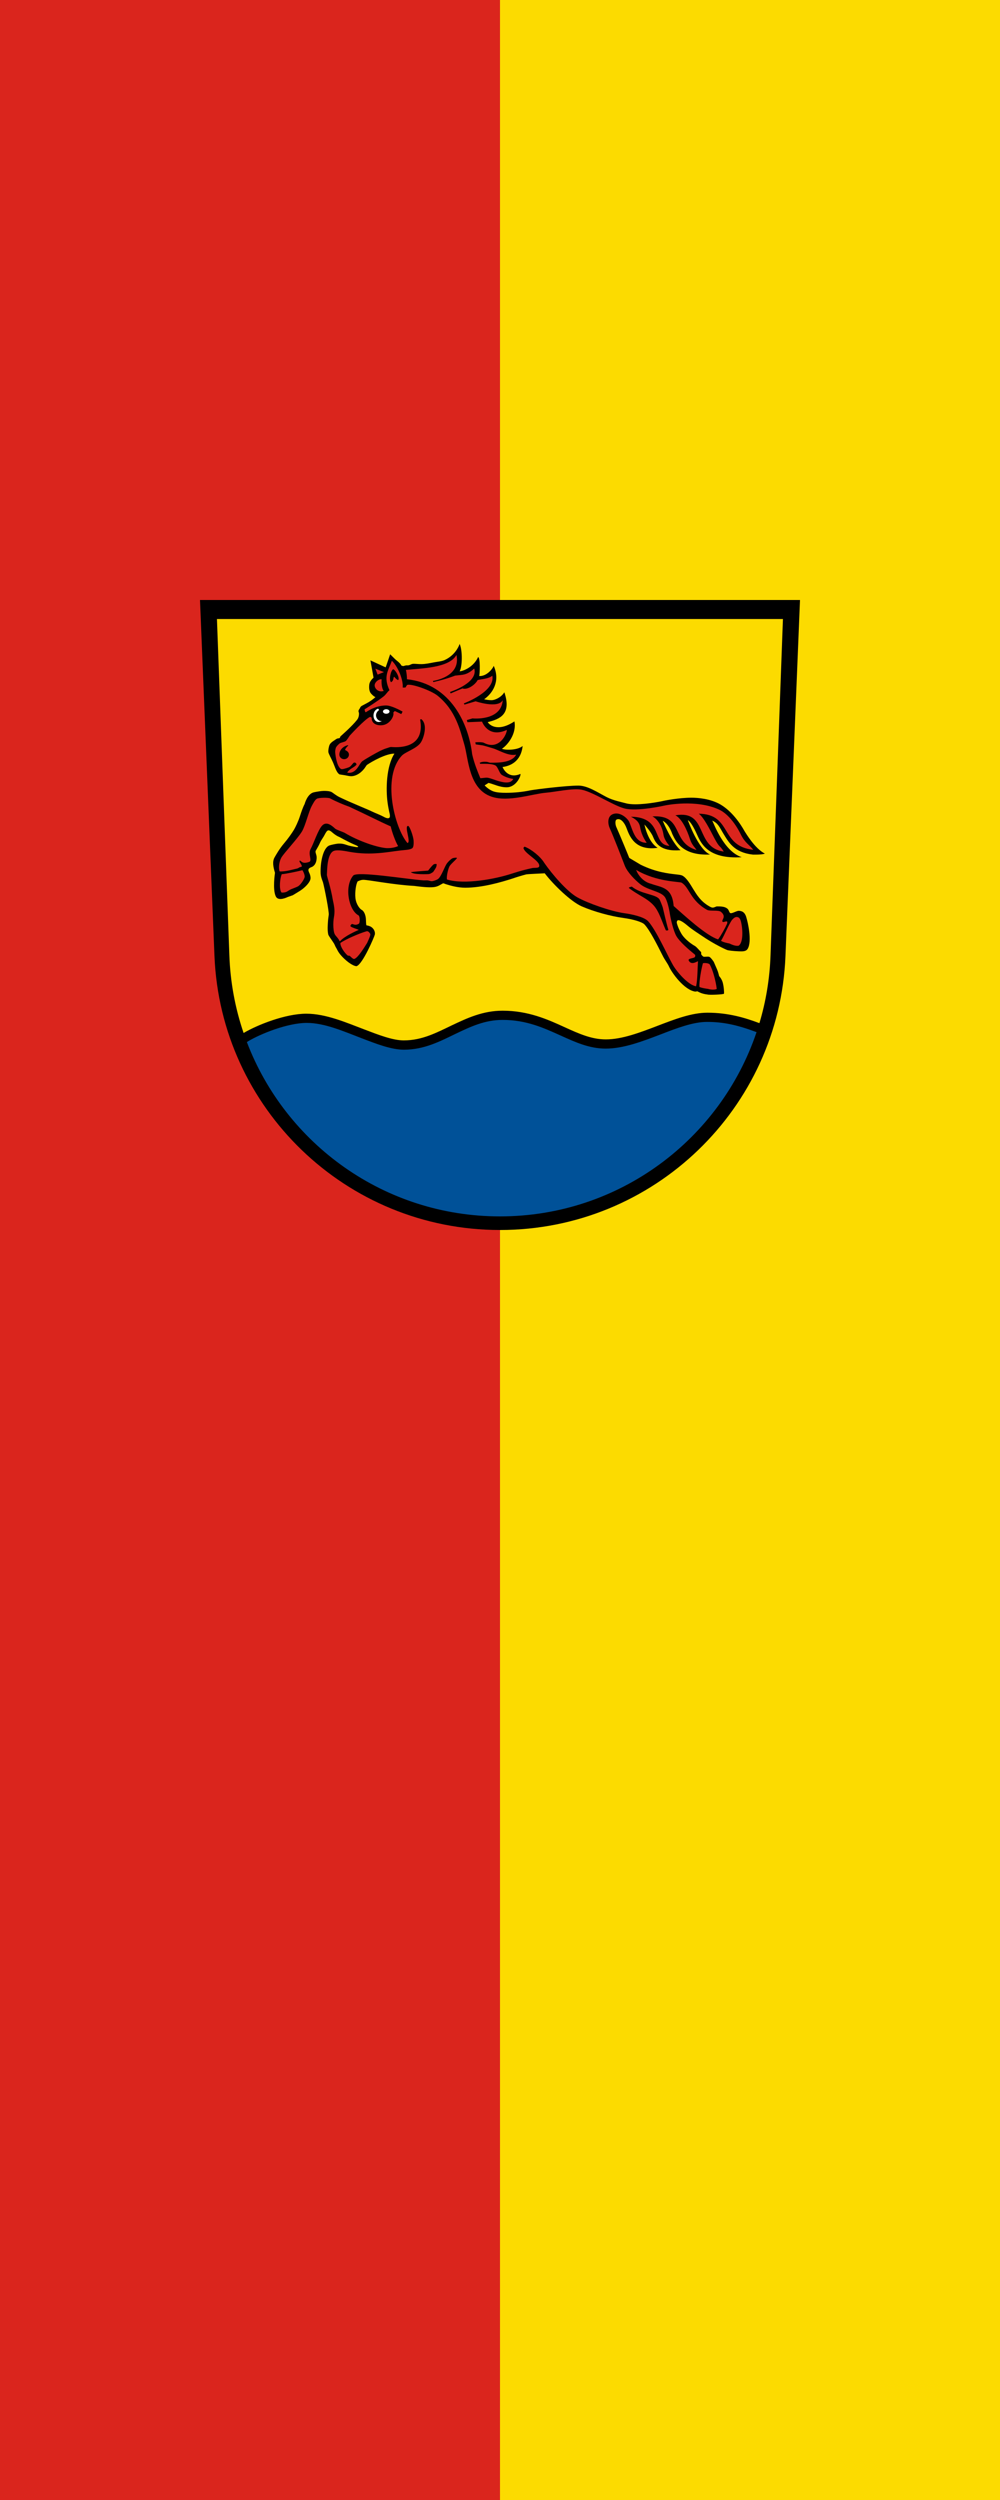
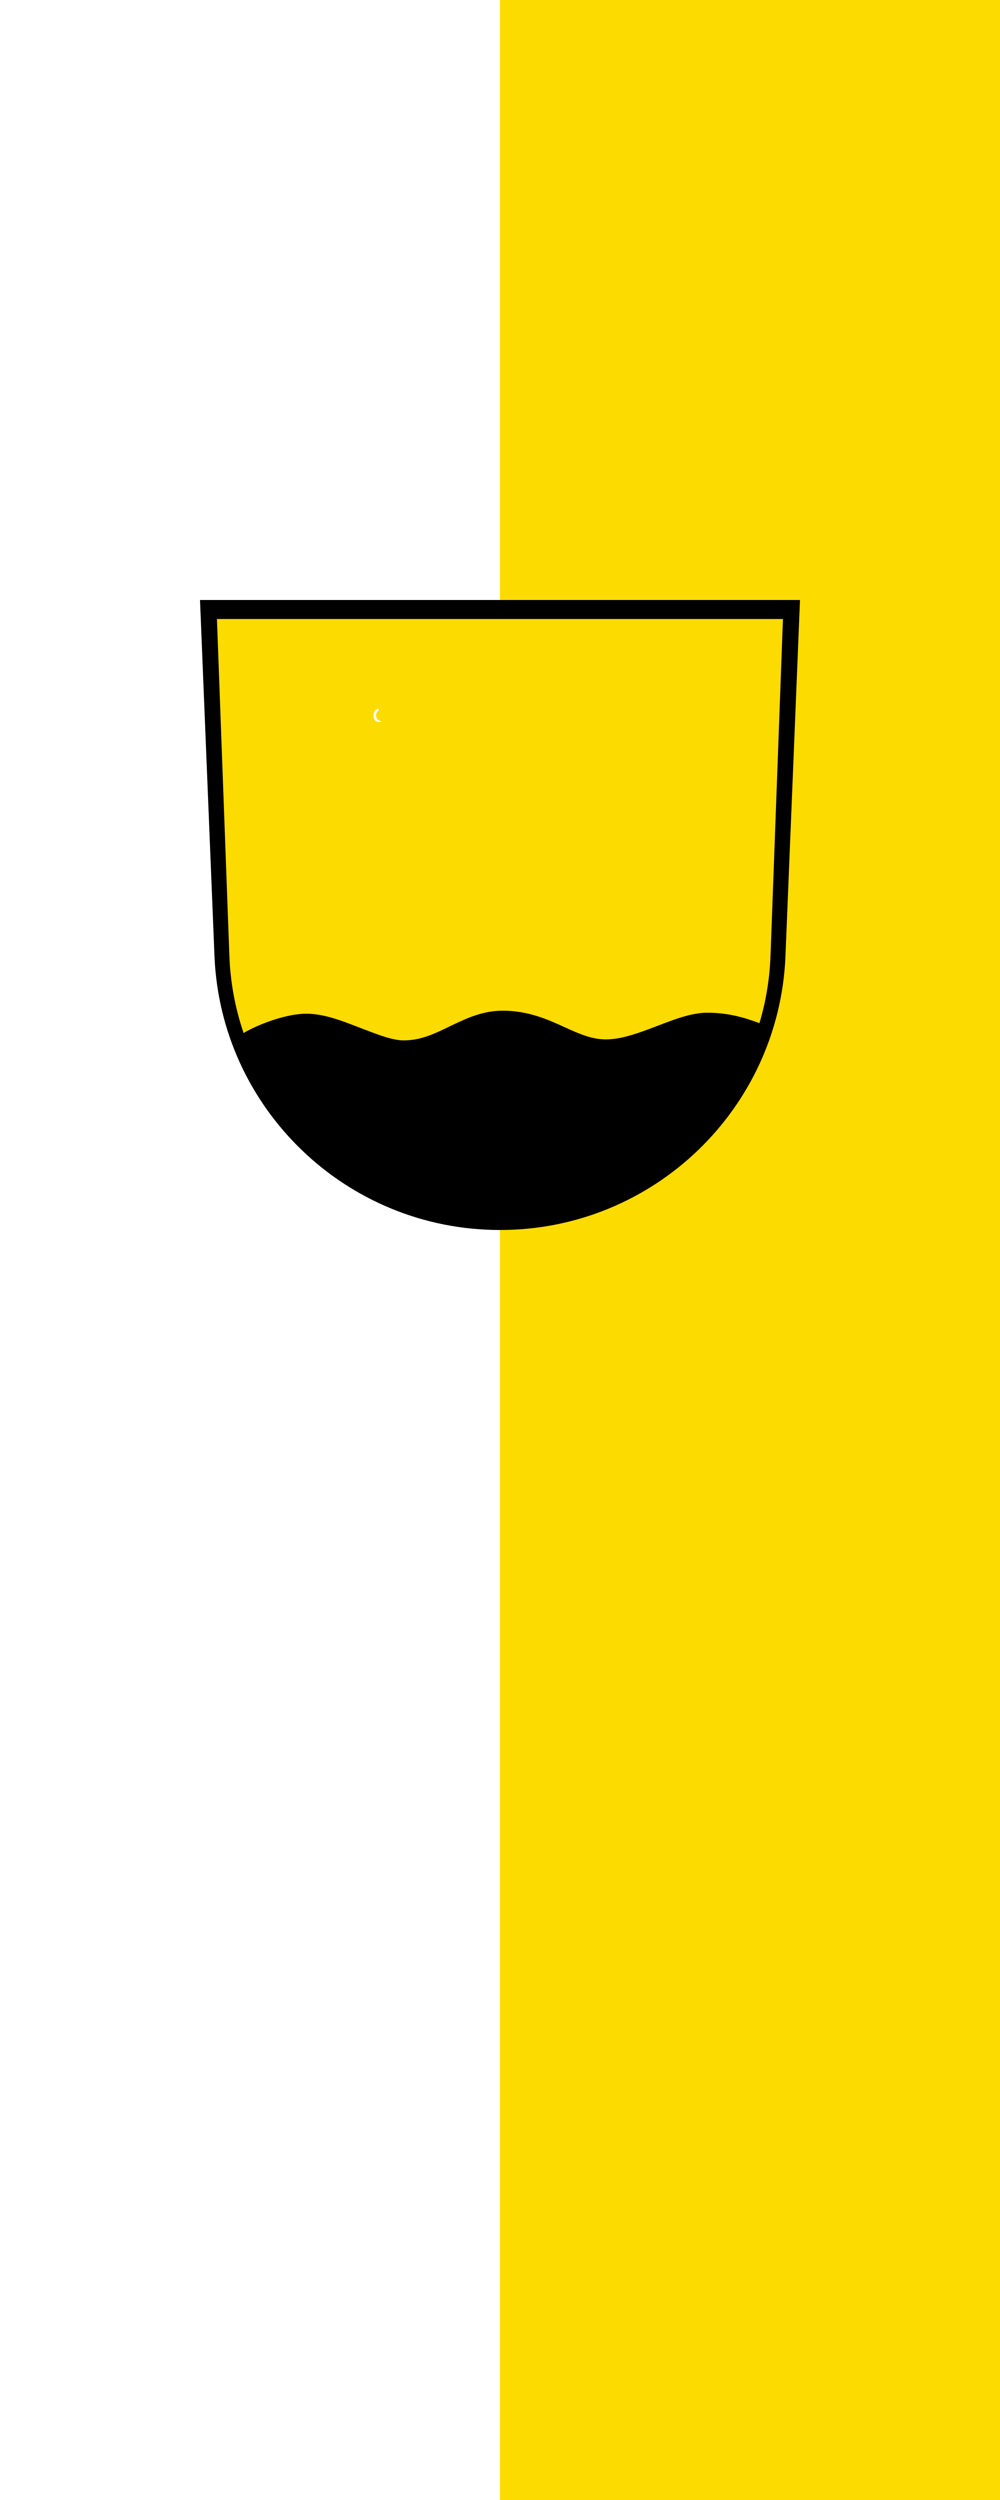
<svg xmlns="http://www.w3.org/2000/svg" viewBox="0 0 600 1500" version="1.1" id="svg4185" width="600" height="1500">
  <defs id="defs4189" />
  <g id="g1755" transform="translate(1282.155,230.052)">
-     <path id="rect642" style="fill:#da251d;fill-opacity:1;stroke:none;stroke-width:1;stroke-linecap:square;stroke-miterlimit:10;stop-color:#000000;stroke-dasharray:none" d="m -1282.155,-230.052 h 600 V 1269.948 h -600 z" />
    <path id="rect642-0" style="fill:#fcdb00;fill-opacity:1;stroke:none;stroke-width:1;stroke-linecap:square;stroke-miterlimit:10;stop-color:#000000;stroke-dasharray:none" d="m -982.155,-230.052 h 300 V 1269.948 h -300 z" />
  </g>
  <g id="g4316" transform="matrix(0.6,0,0,0.6,119.964,360)">
    <path d="m 14.53,355.9 c 6.11,152.4 131.6,274.1 285.5,274.1 153.9,0 279.4,-121.7 285.5,-274.1 L 600.06,0 h -600 z" id="path4169" />
    <path d="m 17,19 12.41,336 c 0.91,27.2 5.87,53.4 14.25,78 13.69,-8.1 41.76,-19.3 62.74,-19.3 19.5,0 39.7,8.8 57.6,15.6 14.9,5.7 28.9,11.1 39.8,11.1 18.5,0 32.9,-7.8 48.2,-15.1 15.2,-7.2 30.9,-14.6 50.7,-14.6 25.6,0 45,8.7 62,16.5 14.5,6.6 27,12.2 41.2,12.2 16.3,0 34.2,-6.9 51.5,-13.5 17.7,-6.8 34.4,-13.2 50.1,-13.2 21.1,0 38,5.2 51.8,10.4 h 0.2 C 566,401.4 569.8,378.6 570.6,355 L 583,19 H 17" fill="#fcdd09" id="path4171" style="fill:#fcdb00;fill-opacity:1" />
-     <path d="m 523.3,233.4 c 5.2,8.5 10.6,19.1 29.6,21.2 0,0 9.2,0.3 12,-1 -10.1,-5.2 -18.8,-20.2 -20.1,-22.1 -0.5,-0.7 -9.1,-17.7 -23.6,-26.6 -10.5,-6.4 -23.9,-7.2 -29.7,-7.2 -12.5,0 -26.7,2.9 -27.2,3 -0.1,0.1 -16,3.6 -29,3.6 -3.5,0 -6.4,-0.3 -8.5,-0.8 -4.7,-1.3 -13.3,-2.9 -20.1,-6.4 -8.7,-4.5 -19,-11.5 -28.2,-11.5 -12.4,0 -42.3,3.7 -47.8,4.7 -8.1,1.7 -16.3,2.5 -24.6,2.5 -4.7,0 -8.9,-0.2 -12.3,-1.3 -5.2,-1.7 -9.1,-6.1 -9.1,-6.1 0,0 3.8,-2.5 3.9,-2.5 1.3,0.2 8.5,2.7 8.5,2.7 2.2,0.7 5.8,1.7 9.5,1.7 9.6,0.1 14.7,-11.7 13.9,-13.4 -12.9,5.7 -17.8,-6.5 -17.9,-6.9 6.8,-0.9 18.3,-4.7 20.1,-21 -4.9,4.2 -16.9,4.4 -20.7,2.8 6.5,-4.5 14.7,-15.6 12.5,-27.4 -17.5,11.5 -25.6,2.8 -26.7,0.7 11.8,-2.9 24.1,-7.6 16.6,-29.83 -3.1,5.17 -9.5,7.93 -12.7,7.93 -2.9,0 -4.8,-0.36 -7.5,-0.93 8.1,-5.73 16.5,-17.58 9.6,-33.42 -1.7,4.08 -7.9,10.67 -14.5,10.17 0.6,-2.38 1.2,-18.1 -1.1,-19 -4.3,9.5 -13.9,13.88 -18.5,14.33 2.7,-4.8 3,-20.82 0,-27.42 -1.3,3.92 -5.7,12 -15.2,16.2 -2.8,1.24 -6.7,1.55 -10.1,2.17 -4.5,0.84 -8.6,1.75 -12.7,1.83 -3.5,0.07 -6.4,-0.48 -8.7,-0.29 -1.5,0.12 -2.7,1.03 -3.9,1.37 -1.1,0.32 -2,0.07 -3.1,0.19 l -2.8,0.73 -1.7,-0.53 c -1.7,-3.12 -4.3,-4.43 -6.6,-6.7 l -4.7,-4.62 c 0,0 -4,12 -4.5,13.1 l -15.2,-7 3.1,17.25 c -1.8,1.68 -3.8,4 -4.2,6.56 -0.4,2.79 -0.4,6.9 1.6,9.25 1.3,1.43 2.8,3 4.5,3.69 -5.5,4.98 -10.5,6.88 -12.6,8.18 -0.9,0.5 -2.1,0.9 -2.7,2.4 -0.4,1.1 -2,2.5 -1.6,3.9 l 0.4,1.3 c 0.1,0.4 0.3,4 -1.7,6.7 -5.2,6.7 -16.2,16.2 -16.6,16.6 -0.4,0.2 -0.6,1.7 -1.1,1.9 -1.5,0.4 -1.9,0.1 -3.2,0.9 -1.4,1 -5.5,3.3 -6.6,5.5 -1,2 -1.5,5.5 -1.4,7.4 0.2,2 2.8,6.1 4.8,10.8 2,4.6 3.3,9.9 6.4,11.7 0.2,0.1 2.3,0.3 5.2,0.8 2.4,0.4 5.3,1.3 7.9,0.9 6.7,-1 11.2,-6.7 12.5,-8.7 0.6,-0.9 1.5,-2.3 1.8,-2.5 4.6,-3.2 19,-11.4 27.5,-11.3 -8.3,12.9 -8.6,36.1 -6.9,48.7 0.5,3.9 1.3,7.9 2.2,11.8 0.2,1.1 0.5,3.3 -0.7,3.9 -1.5,0.8 -4.1,-0.5 -5.9,-1.5 -3.2,-1.7 -7.1,-3.1 -10.7,-4.8 -4.8,-2.4 -21.7,-9.1 -32.4,-14.3 -4.1,-1.9 -7,-4.6 -8.5,-5.4 -0.7,-0.3 -2.2,-1.1 -7.7,-1.1 -2.6,0 -7.2,0.8 -10,1.4 -6.6,1.5 -9.2,11.7 -9.2,11.7 -1.7,3.2 -3.3,7.8 -4.87,12.7 -1.54,4.7 -4.24,10.4 -5.84,13.1 -2.13,3.5 -5.59,8.5 -10,13.7 -4.66,5.5 -7.85,11.3 -9.25,13.7 -2.51,4.2 -1.51,9.6 0.31,15.6 0,0 -2.6,16.8 0.86,23.7 2.53,5.1 11.26,0.8 11.9,0.5 0.87,-0.3 4.92,-1.7 5.1,-1.8 0.59,-0.4 6.89,-4.1 8.49,-5.3 3,-2.1 8.2,-6.7 9.1,-10.8 0.4,-2.1 -0.4,-4.8 -1.6,-7.2 -0.3,-0.8 -0.7,-1.9 -0.2,-2.8 0.4,-1 1.8,-1.6 2.6,-1.9 5.4,-1.9 5.7,-8.8 5.3,-11.2 -0.3,-1.8 -1.5,-4 -0.8,-5.3 1.3,-2.3 3.1,-5.1 4.5,-8.5 0.7,-1.6 2.2,-3.6 3.5,-5.8 1.3,-2.2 2.3,-4.7 3.7,-5.7 1.5,-1.1 3.7,0.8 4.1,1.1 0,0 4,3.7 7.6,5.1 0.7,0.2 8.1,4.7 16.3,8.1 4.3,1.8 3.2,2.7 -0.9,1.8 -2.7,-0.5 -4.7,-0.9 -4.9,-1 -3.2,-0.6 -6.7,-3 -13,-2 -2.1,0.3 -5.7,1.1 -7.1,1.6 -6.8,2.4 -9.4,18.2 -8.9,28.2 0.3,4 2.1,7.8 2.4,8.9 1.3,4.8 6.2,29.1 5.7,32.4 -0.2,1.5 -0.7,4.9 -0.8,7 -0.1,2.1 -0.7,8.1 0.3,12.5 0.3,1.4 2.8,4.5 5.7,9 0.8,1.3 1.5,3.5 2.4,4.7 0.8,1.3 1.6,3.8 4.8,7.4 4,4.6 10.9,10.3 15.3,10.7 6.1,-1.6 18,-29.6 18.4,-31.7 0.6,-4 -2.3,-7 -4.4,-8 -0.8,-0.4 -2.8,-1.1 -3.8,-1.1 -0.5,0 -0.6,-2.2 -0.7,-5.6 -0.1,-4.2 -1.7,-8.6 -4.2,-9.9 -1.5,-0.7 -5.5,-5 -6.3,-11.7 -0.7,-6.7 0.7,-14.7 2.3,-16.9 0.6,-0.1 2.8,-1.5 5.6,-1.5 5.2,0 30.1,5 50.9,6.1 22.5,3 22.5,0.7 28.8,-2.6 0.6,-0.1 2.6,0.8 2.6,0.8 5,1.6 12.3,3.6 19.6,3.6 16.8,0 35.7,-5.4 48,-9.4 3,-1.1 9.7,-3.1 12.9,-3.9 1.9,-0.4 15,-0.9 18.6,-1.1 8.6,11.3 26.2,28.4 37.1,33.1 12,5.2 28.6,9.8 41.9,11.6 9.6,1.3 18.6,4 20.8,6.5 5.3,5.7 12.6,20.2 18,30.9 2.2,4.5 5,7.9 6.4,11 2.9,6.5 15.2,23.6 26.3,25.2 l 2.2,-0.3 c 1,0.5 3.9,2.5 10,3.2 1.8,0.6 16.3,0 16.5,-0.8 0.3,-0.7 0,-7 -1.3,-11.5 -1.2,-3.8 -3.5,-6.1 -3.5,-6.1 -1.5,-6.2 -2.1,-6.5 -5.4,-14.3 0,0 -2.8,-4.2 -4.3,-4.9 -1.4,-0.7 -4.7,0.2 -6.1,-0.3 -0.5,-0.2 -1.6,-1.5 -1.6,-1.5 -1.3,-1.4 0.2,-2.3 -1.1,-3.5 -1.2,-1.1 -4,-4.5 -5.4,-5.4 -6.3,-3.6 -11.6,-8.6 -13.9,-12.6 -1.3,-2.3 -3.4,-6.2 -4.5,-10.5 -0.3,-1.1 0.2,-2.7 1.2,-2.9 2.3,-0.3 6.7,3 10.2,6 4.3,3.6 9.2,6.6 13.9,9.8 12.1,8.3 24.1,13.8 25.3,14.1 0.7,0.3 6,1 11.1,1.2 3.7,0.1 7.2,0.4 9,-2.3 5,-7.6 -0.2,-28.5 -0.9,-30.5 -0.4,-1.3 -1.2,-6.3 -5.7,-7.4 -0.8,-0.2 -1.5,-0.3 -2.2,-0.3 -2.2,0 -6.9,3 -8.4,2.3 -1.2,-0.5 -1.3,-3 -2.9,-4.4 -2.7,-2.3 -6.7,-2.3 -10.5,-2.3 -0.7,-0.1 -2.5,1.2 -4.2,1.2 -1.6,0 -3,-1.1 -3.3,-1.2 -8.9,-5 -12.8,-11.9 -16.2,-17.3 -2.5,-4.1 -6.3,-10.8 -10.5,-13.3 -1.4,-0.8 -2.9,-1 -6.6,-1.4 -7.8,-0.9 -20.2,-2.2 -35.5,-9.7 l -11.4,-6.8 c 0,-0.2 -9.7,-23.8 -13.1,-31.3 -0.6,-1.5 -1.1,-4.7 -0.3,-6.3 0.2,-0.4 0.6,-0.9 1.8,-1.1 3.5,-0.7 7,3.8 8.9,8.9 3.1,8.2 8.4,22.9 31.1,19.7 -9.9,-5.9 -13.2,-23.3 -13.2,-23.3 0,0 6.4,7.1 8.4,11.8 2.6,6.1 6.5,15.5 27.7,13.9 -8.9,-7.7 -17.8,-29.4 -17.8,-29.4 0,0 5.7,2.2 9.6,13.3 3.5,7.4 10.1,21.7 37.7,20.4 -11.7,-4.8 -22.2,-34.3 -22.2,-34.3 0,0 3.1,0.8 8.8,13.5 4.2,9.1 10.5,25.6 45.1,23.5 -18.1,-5.9 -28,-34 -29.5,-36.6 6,2.6 7.6,7.2 11,12.8" id="path4173" />
    <g fill="#ffffff" id="g4179">
      <path d="m 178.2,108.6 1,1.4 c -6.2,4.4 -2,11.7 2.8,11.1 -9,4.6 -11.7,-10 -3.8,-12.5" id="path4175" />
-       <ellipse rx="3.27" ry="2.27" cy="111.5" cx="186.3" id="ellipse4177" />
    </g>
-     <path fill="#da121a" d="m 191.1,82.2 c 3,-1.5 2.1,-5.12 3,-5.31 0.7,-0.14 1.9,2.62 4.2,3.19 1.7,-2.37 -2.6,-9.94 -5,-10.87 -2.5,1.06 -4.6,10.81 -2.2,12.99 m -42.9,63.5 c -1.8,1.5 -3.5,4.1 -2.9,4.4 2,0.9 3.7,2.3 3.7,4.5 0,2.6 -2.2,4.6 -4.8,4.6 -2.6,0 -4.8,-2 -4.8,-4.6 0,-4.4 3.6,-8.3 8.5,-9.4 0.1,0 0.6,0.2 0.3,0.5 m 283.7,140.9 c -0.8,0.1 -3.6,0.9 -2.9,1.4 8.4,6.8 18.3,10.2 24.7,17.4 5.3,5.9 7.6,14.3 12.1,24.7 0.2,0.5 1.4,0.5 1.9,0.3 0.2,0 0.8,-0.4 0.7,-0.7 -1.4,-4.1 -5.6,-22.3 -5.6,-22.3 0,0 -2.5,-7.3 -3.7,-8.6 -4.1,-4.7 -18.3,-4.8 -27.2,-12.2 M 211,272.1 c 2.1,2.8 17.7,2 17.7,2 0,0 1.2,-0.2 1.6,-0.4 0.8,-0.3 2.9,-1.7 2.9,-1.7 0,0 2.5,-3.5 3.1,-5.1 0.2,-0.5 0.6,-2.5 0.3,-2.8 -0.5,-0.4 -2.4,-0.1 -2.9,0.3 -1.8,1.3 -5.5,6.2 -5.5,6.2 0,0 -11.5,0.8 -17.2,1.5 M 272.2,154.2 C 268.8,124.6 251.3,84 207,79.24 c 0.1,-1.64 -0.3,-6.64 -1.1,-9.31 15.3,-1.66 43.5,-1.82 50.6,-15 4.8,22.2 -23.5,26 -23.5,26 l 0.4,1.13 c 0,0 11.5,-2.42 21.8,-6.46 7.7,-0.92 11.5,-0.17 19.1,-7.1 4.3,14.44 -24.2,23.44 -24.2,23.44 l 0.6,1.5 c 0,0 4.4,-1.96 11.8,-5 5.2,1.83 13,-3.95 15.2,-8.38 3.7,-0.99 10.9,-1.12 14.7,-4.37 3.2,15.91 -28.5,27.71 -28.5,27.71 l 0.6,1.2 11.2,-3.3 c 0,0 22.3,7.6 27.1,-1.1 -1.6,21.2 -30.3,18.2 -30.3,18.2 l -5.6,1.7 0.6,2.1 14.6,-0.6 c 0,0 5.9,17 24.8,8.3 0,4.5 -7.9,20.8 -23,12.9 -1.9,-1 -8.5,-0.5 -8.5,-0.5 l 0.4,2.1 c 0,0 5.4,0.7 7.1,1 2.6,0.6 7.5,2.2 10,2.9 5.8,1.6 15.5,8.1 23.3,6.3 -4.1,8.5 -19.1,8.1 -25.9,8.1 -0.7,0 -2.4,-0.7 -3.1,-0.8 -1.4,-0.2 -3.9,-0.2 -5.3,0.1 -0.5,0.1 -2.1,0.7 -2.1,0.7 l 0.4,1.1 h 4.5 c 2.7,0 8.6,0.2 11,1.8 2.2,1.4 3.7,7.3 5.8,9 2.5,1.9 7.8,3.9 11.8,4.3 -2.7,5.9 -11.6,3 -15.4,2 -2.7,-0.8 -7.7,-2.9 -10.5,-3.2 -1.7,-0.2 -5.2,0.5 -7,0.5 -2.8,-6.8 -6.1,-14.7 -8.2,-24 m 164,115.7 c 2,5.5 7.2,12 15,13.9 10.3,3.8 21,3.1 22.5,22.2 10.2,9 32.6,29.8 44.5,33.4 2.9,-3.9 7.1,-11.5 9,-15.8 0.1,-0.5 0.3,-1.7 0,-2 -0.9,-0.8 -3.7,1 -4.5,0.2 -1.8,-1.7 4.4,-4.8 -1.6,-9.9 -2.7,-2.2 -11,-0.4 -14.1,-2.1 -16.7,-9.4 -17.4,-22.3 -25.3,-27.1 -2,-1.2 -24.9,-0.6 -45.5,-12.8 m 84.9,70.9 c 1.7,1.3 6.2,2.3 8.4,2.7 2,1 6.3,2.9 9.2,2.2 5.3,-3.5 3.9,-19.2 2,-25.2 -0.4,-1 -1,-2.9 -3,-3.4 -2.8,-0.7 -4.6,1.8 -5.8,3 -3.5,5.2 -7.4,15.1 -10.8,20.7 m -21.6,46.1 c 2,1.1 6.5,1.7 8.7,2 1.8,0.7 6.7,1.2 8.6,0 -0.8,-7 -3.7,-18.8 -7.1,-24.6 -1.3,-1.2 -4.7,-1.5 -6.7,-1.1 -1.8,6.2 -3.9,18.7 -3.5,23.7 m -359,-44 c -0.6,3.3 4.4,10.5 7.4,12.7 0.2,0.2 1.3,0 1.6,0.1 1.3,0.8 3.6,3.8 5,3.2 3.8,-1.4 10,-11.7 12.7,-16 1,-2.3 2.9,-6.1 3.2,-8.2 0.2,-1 -1.4,-2.9 -2.4,-3.3 -0.4,-0.2 -1.4,-0.2 -1.8,0 -6.9,2 -19.9,7.6 -25.7,11.5 M 81.79,274.2 c 4.31,-0.3 15.94,-2.8 20.71,-4 1.3,2.1 2.5,5.1 2.2,6.9 -0.6,2.6 -3.9,7.3 -6.1,8.9 -2,1.4 -7.08,2.8 -9.19,4.1 -0.69,0.4 -2.24,1.5 -3,1.8 -1.15,0.5 -3.79,1 -5,0.5 -2.47,-4 -1.35,-14 0.38,-18.2 m 67.7,-67.4 c 15.4,7.1 30.6,14.9 41.3,19.6 1.2,5.5 4.6,15 7.4,19.7 -4.2,1.9 -9,2.2 -12,2 -10.9,-1 -29.4,-8 -41,-15 -1.7,-1.1 -8.3,-3.1 -9.9,-4.4 -2.6,-2.3 -8.4,-8.1 -13.1,-3.1 -4.2,4.5 -8.3,17.6 -11.5,23.4 -2.9,5.3 1.9,11.6 -1.4,12.9 -7.9,2.8 -8.1,-1.9 -9.47,-1.2 -1.4,0.6 2.67,4.4 1.97,5.8 -0.2,0.5 -1.5,0.5 -1.97,0.7 -0.65,0.3 -1.81,1.2 -2.5,1.3 -4.3,0.9 -11.61,3.3 -17.67,2.9 -1.44,-4.8 0.06,-10.9 1.83,-13.9 2.78,-4.7 16.24,-18.9 20.51,-26 3.5,-5.8 6.6,-19.5 9.8,-25.5 1.1,-2 3.2,-6.3 5.2,-7.3 2.1,-1.1 11.4,-1.3 13.2,-0.3 5.8,3.1 13.1,6.2 19.3,8.4 m 25.96,-138.1 8.6,3.41 -6.4,2.53 z m 8.4,22.2 c -2.2,-2.19 -2.5,-9.19 -2.1,-11.5 -2.1,-0.77 -6.5,2.04 -7,5.38 -0.5,3.5 3.7,8.1 9.1,6.12 m -27.3,73.7 c -2,2.9 -6.9,3.9 -9.3,8 9.4,1.8 11.8,-9 15.3,-11.5 4.7,-3.2 13.1,-7.9 17.6,-10.2 1.4,-0.6 4.2,-2 6,-2.5 2,-0.5 3.7,-1.5 5.2,-1.4 10.6,0.9 33.6,-0.3 28.9,-27.1 -0.1,-0.6 1,-1 1.4,-0.5 6,5.2 2.5,17.5 -0.4,22.5 -3.7,6.5 -15.6,9.8 -19.3,13.7 -20.2,21.4 -7.3,72.3 5.5,87.4 4.1,-0.4 -3.5,-16.9 0.7,-17.1 1.6,0 5.2,10.5 5.5,14.5 0.1,2 0.3,6.4 -1.2,7.7 -2.2,1.9 -8.5,1.9 -11.3,2.3 -12.7,1.4 -29.8,5.3 -51.2,1.5 -3.9,-0.7 -12.1,-2.4 -15.8,-1.1 -7.2,2.5 -6.9,19.7 -7.2,24.1 0,1.5 3.9,12.6 6,25.4 3.1,13.3 0.8,14.9 0.5,21.6 -0.2,3.6 0,7.6 0.7,10.5 0.6,2.7 2.4,4 3.5,5.5 1.3,1.5 1.9,3.2 2.3,3.5 4.4,-5.2 16.8,-10.7 18.9,-11.5 -1.3,-0.8 -6.6,-2.1 -8.2,-3.5 -0.6,-0.7 0.8,-2.3 1.4,-2.4 1.1,-0.2 3.2,2 6.9,-0.3 1.1,-0.6 1.3,-7.5 -0.5,-8.4 -9.6,-5.1 -14.4,-28.6 -5.2,-39.7 3.8,-4.7 52.9,3.5 70.5,4.8 1,0 3,-0.1 4,0 1.1,0.1 3.1,0.9 4.2,0.8 1.7,-0.1 5,-1.3 6.3,-2.3 3.5,-3 6.2,-12.1 8.9,-15.7 1.1,-1.5 3.9,-4.3 5.6,-5 1,-0.4 4.8,-0.9 4.2,0 -1.1,1.8 -6.2,5.8 -7.5,8.3 -1.4,2.8 -3.1,10.3 -2.4,13 17.6,5.4 48.8,-0.6 64.6,-5.8 3.3,-1.1 10,-3.1 13.3,-3.9 1.9,-0.5 5.8,-1.4 7.7,-1.8 1.7,-0.3 5.8,0.2 6.5,-1.3 2.2,-5.4 -14.3,-12.7 -15.6,-18.6 -0.1,-0.4 0.9,-1.5 1.2,-1.4 6.4,2.4 15.7,9.7 19.6,16.2 7.9,11.4 22.5,28.4 32.8,34.3 10.8,6.1 34.1,14.2 47.2,16 6.2,0.8 19.5,3.4 23.8,8 7.9,8.6 18.7,32.9 24.5,43.2 3.8,7 15.5,20.7 23.5,21.9 1.5,-6.4 1.4,-17.9 1.9,-25 -0.4,-0.4 -6.4,4.5 -9.2,-0.6 -1.2,-2.3 3.8,-2.2 5.7,-3.3 0.9,-0.6 1,-2.3 0.4,-2.8 -6.9,-5.6 -15.1,-12.8 -18.4,-18.3 -3,-5.1 -5.7,-16.7 -6.7,-22.9 -0.6,-4.1 -2.6,-13.5 -5.2,-16.7 -4.4,-5.6 -17.2,-6.5 -24.7,-12.8 -4.6,-3.8 -12.3,-11.2 -15.1,-18.2 -3.7,-9.6 -11.2,-29 -15.2,-37.9 -1.5,-3.3 -3.1,-12.4 4.7,-14.1 6.6,-1.5 13.6,4.9 15.1,8.6 3.7,9 5.8,20.5 17.3,20.5 -0.5,-1 -5.1,-6.6 -6.6,-15.8 -1.1,-6.2 -6,-8.5 -9.1,-10.3 32.7,0.6 20.6,28.2 38.5,29.2 -0.7,-0.9 -5.2,-5.8 -6,-11.3 -1.4,-9 -6.4,-15.9 -11.1,-18.2 32,-1.8 18.3,25.9 44.1,33.6 -1.3,-2.5 -4.4,-4.6 -6.4,-10.6 -3.1,-9.8 -8.5,-21 -14.7,-24.1 33.2,-5.6 18.9,32.2 48.4,36.3 -4.5,-7.2 -3.7,-2.7 -9.4,-13.4 -4.4,-8.4 -10.4,-20.6 -15.6,-24.5 33.8,0.5 20.7,32.4 54.5,36.1 -4.5,-5.6 -8.4,-7 -12.6,-15.6 -5.6,-11.4 -13.7,-20.9 -21.4,-24.5 -23.1,-10.8 -54,-4.3 -54,-4.3 0,0 -28.2,6.5 -41,3 -11.3,-3 -31.3,-16.5 -42.7,-18.7 -8.8,-1.7 -26.7,2.3 -35.5,3 -13.7,1.1 -37.7,9.7 -54.5,4 -23,-7.7 -23.1,-38.1 -27.3,-52.3 -4.1,-13.7 -8.2,-33.7 -26.7,-48.71 -6.5,-5.24 -26,-12.25 -30.4,-10.75 -0.8,0.83 -1.6,2.5 -1.6,2.5 0,0 -2,0.29 -2.9,0.04 0.7,-6.79 -4,-20 -10.8,-26.71 -3.8,10.13 -8.7,15.9 -2.4,29.48 -2.1,1.44 -3.2,4.07 -6,6.27 -6.7,5.18 -16,10.98 -18.4,12.48 -0.4,0.2 -0.4,0.3 -0.5,0.5 -0.1,0.1 0.1,0.6 0.1,0.6 l 0.4,1.4 c 0,0 0,0.4 0.4,0.6 0.3,0.2 0.4,0.1 0.6,0 9.2,-6.2 17.4,-6.8 20.8,-6.6 4.5,0.3 12.2,4.1 15.7,6.1 l -1.3,2.5 -6.5,-3.1 -1.5,1.6 c 1.1,2.8 -2.4,9.9 -8.4,12 -4.8,1.7 -13.5,0.6 -13.2,-6.8 -0.5,-0.3 -1,-0.7 -1.4,-1 -4.9,1.7 -20.7,19 -20.7,19 0,0 -2.6,4.3 -3.9,5.3 -1.3,0.9 -4.7,1.4 -6,2.3 -1.1,0.8 -3,2.7 -3.6,3.9 -0.6,1.1 -1,3.7 -0.9,4.9 0.3,4.4 1.9,14.4 5.7,16.7 1.3,0.8 4.3,-0.5 5.7,-0.8 0.8,-0.3 2.5,-0.8 3.2,-1.3 1.2,-0.8 2.6,-2.8 3.6,-3.8 0.6,-0.6 1.3,-0.5 1.9,-0.3 0.5,0.2 1.5,1.4 1.2,1.9" fill-rule="evenodd" id="path4181" style="fill:#da251d;fill-opacity:1" />
-     <path d="m 302.7,419.9 c -17.8,0 -31.9,6.7 -46.8,13.8 -15.4,7.4 -31.4,16 -51.9,16 -12.6,0 -27.3,-5.7 -42.9,-11.7 -18,-6.9 -36.6,-15.1 -54.3,-15.1 -19.29,0 -46.3,11 -58.5,18.3 l -1.37,0.9 c 38.85,101.9 137.5,174.3 253.1,174.3 119.3,0 220.5,-77.2 256.6,-184.3 l -1,-0.3 c -18.7,-7 -32.7,-9.9 -48.5,-9.9 -14,0 -29.9,6.1 -46.7,12.6 -18.1,6.9 -36.8,14.1 -54.7,14.1 -16.2,0 -30.1,-6.3 -44.9,-13 -17,-7.7 -34.5,-15.7 -58.1,-15.7 z" fill="#0081c9" id="path4183" style="fill:#005198;fill-opacity:1" />
  </g>
</svg>